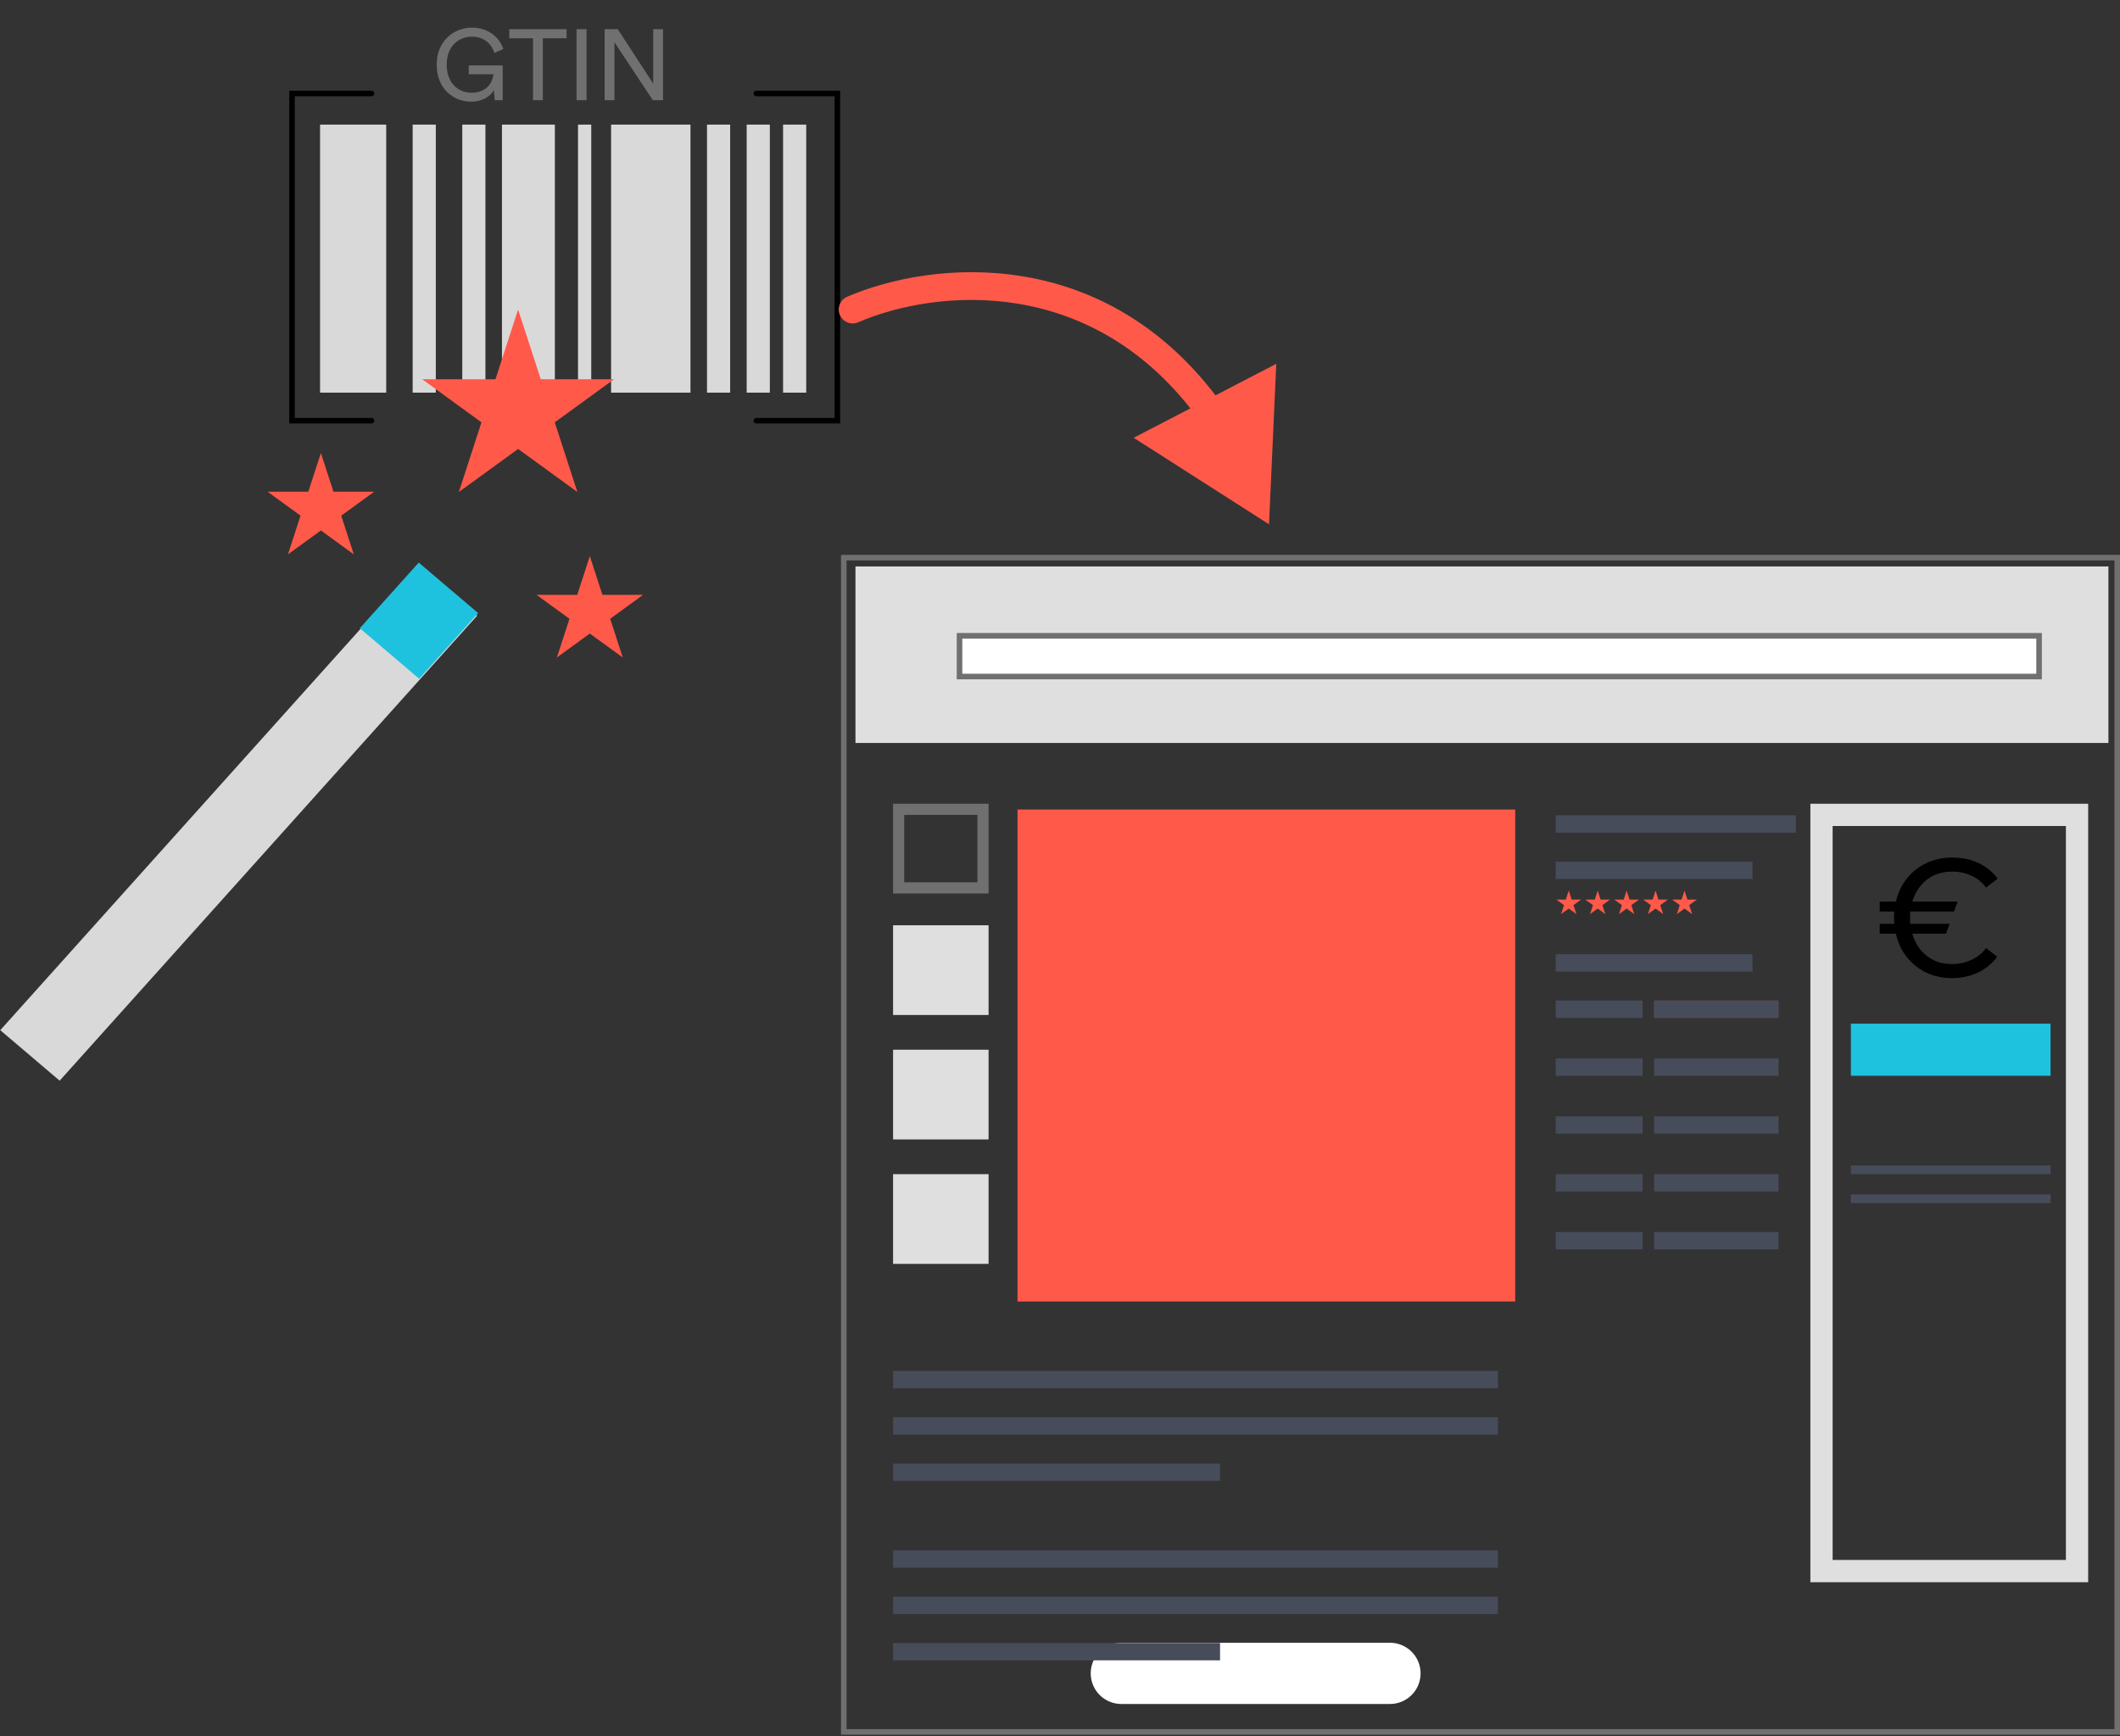
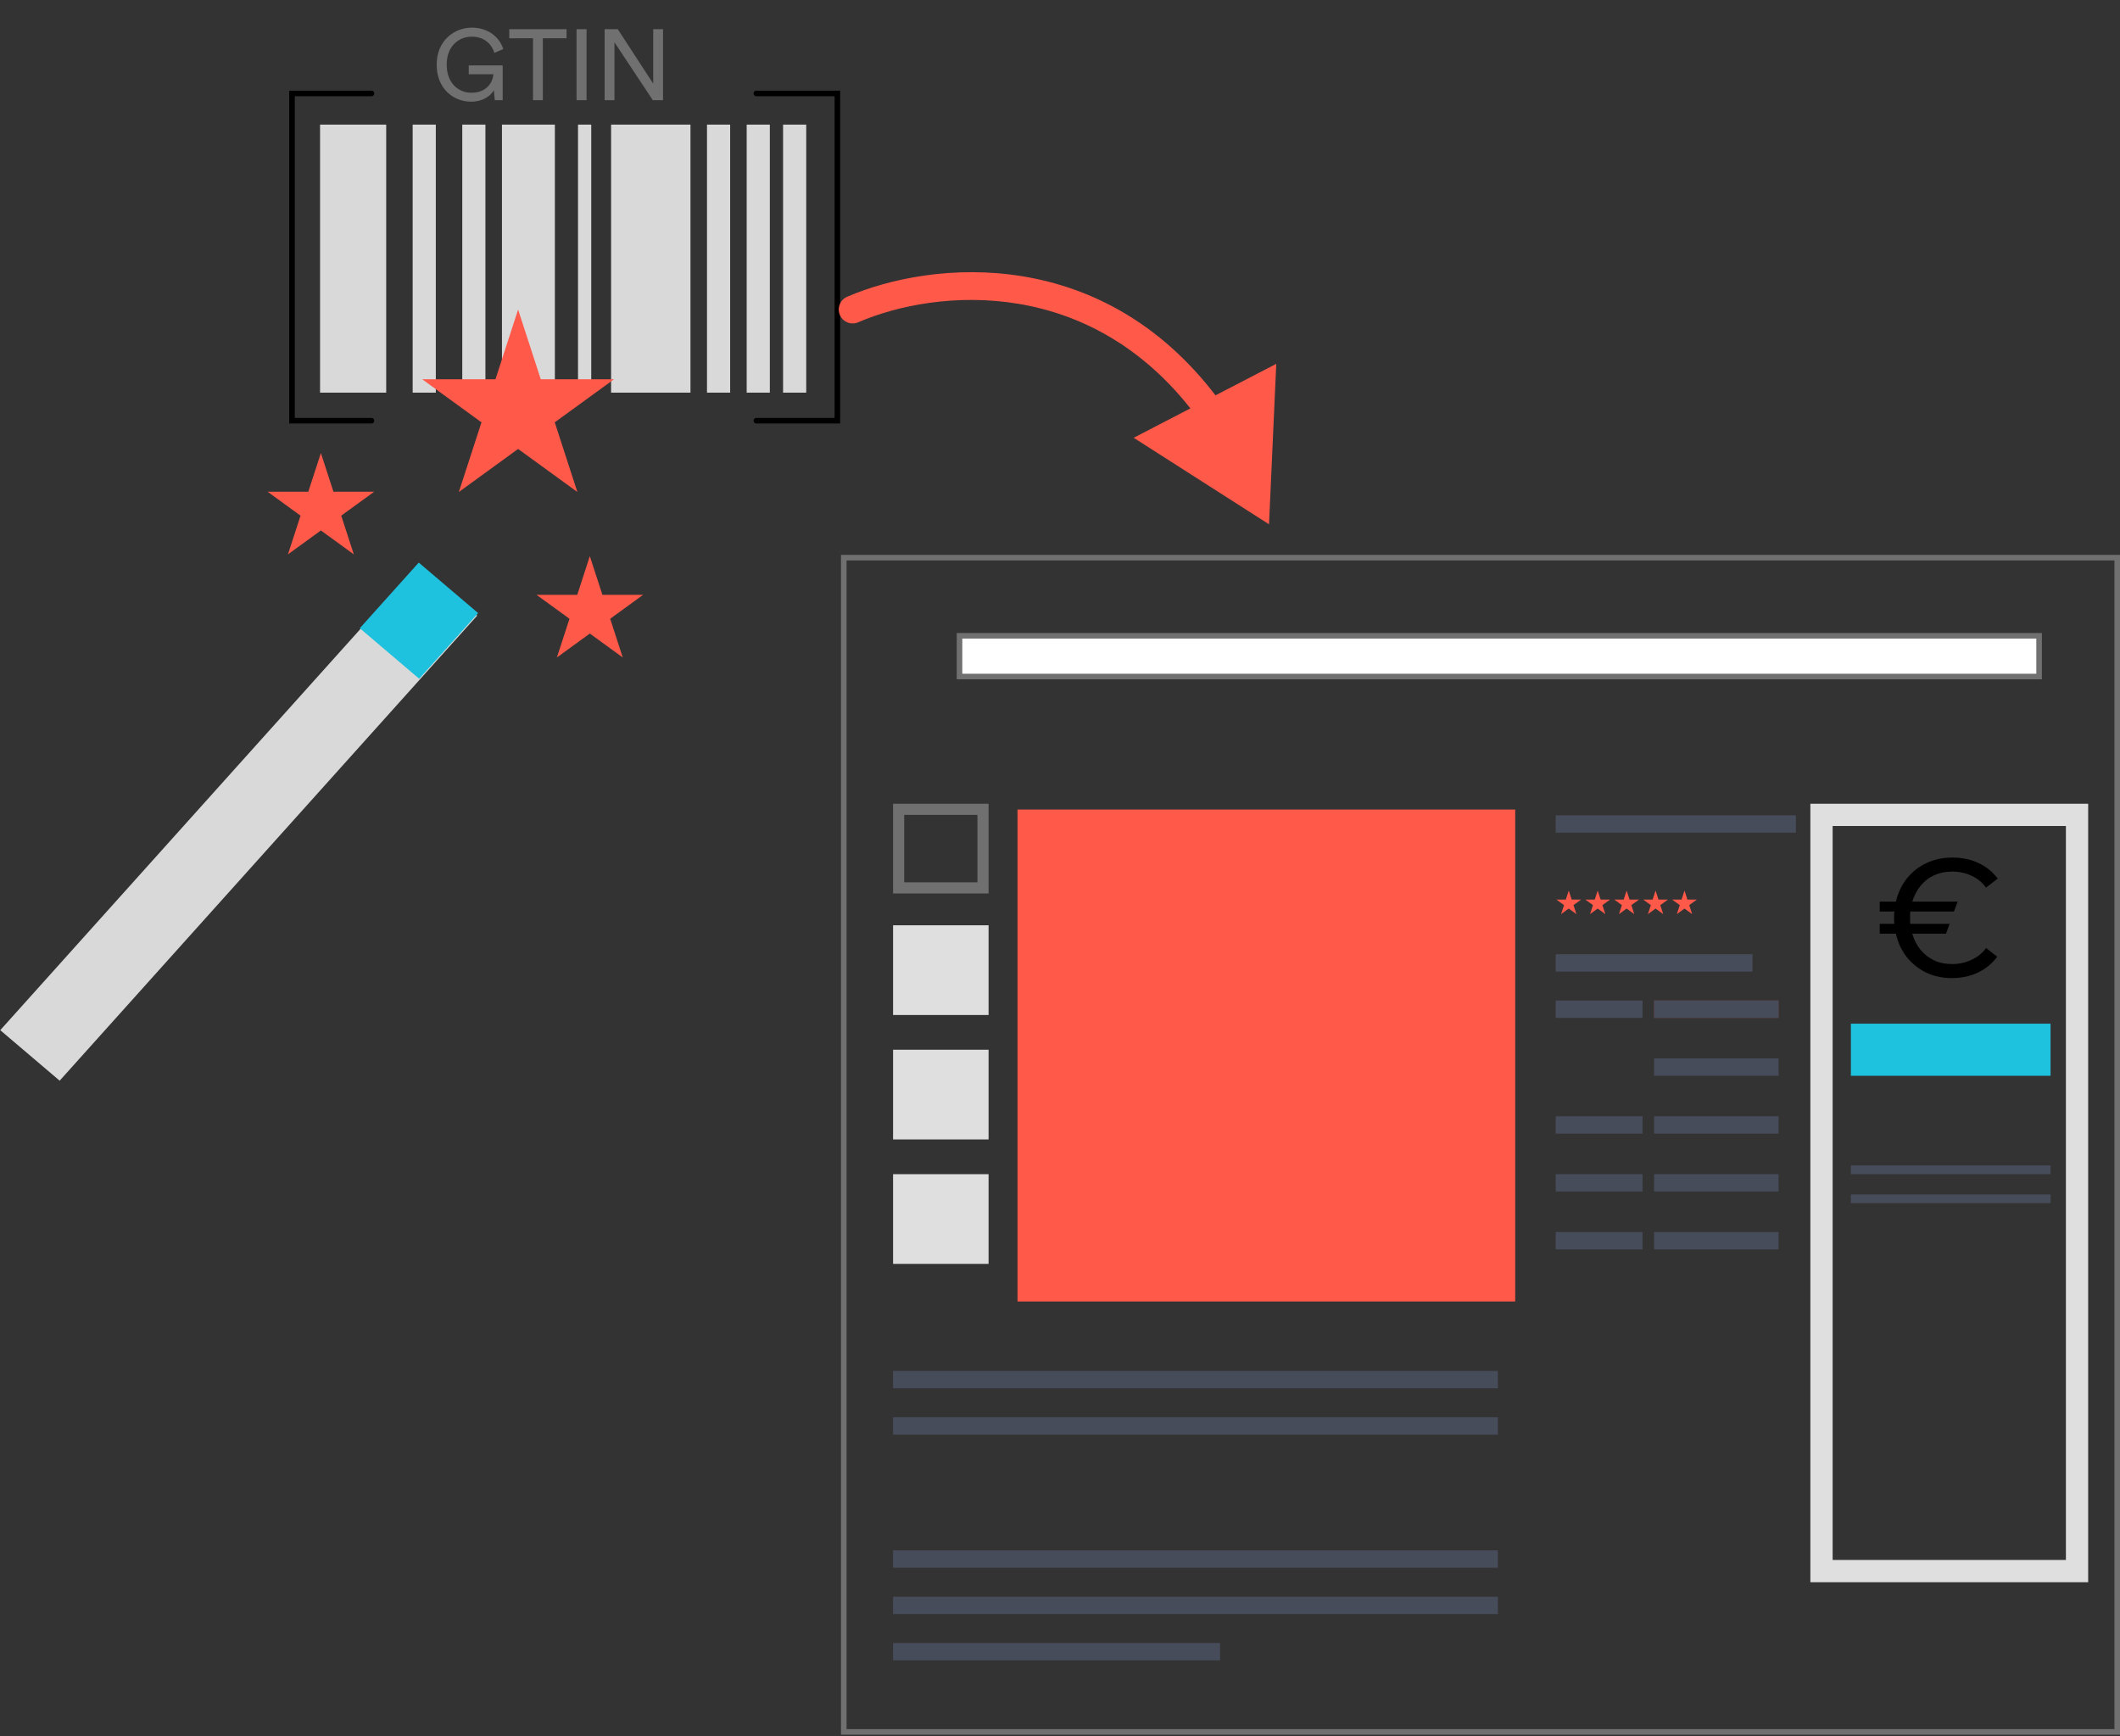
<svg xmlns="http://www.w3.org/2000/svg" width="381" height="312" viewBox="0 0 381 312" fill="none">
  <rect x="0" y="0" width="381" height="312" fill="#333333" stroke="none" />
-   <path d="M201.521 300.707H249.802" stroke="white" stroke-width="11" stroke-linecap="round" />
  <path d="M281.932 160.036L282.457 161.653H284.157L282.782 162.652L283.307 164.269L281.932 163.27L280.556 164.269L281.081 162.652L279.706 161.653H281.406L281.932 160.036Z" fill="#FF594A" />
  <path d="M287.132 160.036L287.657 161.653H289.358L287.982 162.652L288.508 164.269L287.132 163.27L285.757 164.269L286.282 162.652L284.906 161.653H286.607L287.132 160.036Z" fill="#FF594A" />
  <path d="M292.333 160.036L292.858 161.653H294.558L293.183 162.652L293.708 164.269L292.333 163.27L290.957 164.269L291.483 162.652L290.107 161.653H291.807L292.333 160.036Z" fill="#FF594A" />
  <path d="M297.533 160.036L298.058 161.653H299.759L298.383 162.652L298.908 164.269L297.533 163.27L296.157 164.269L296.683 162.652L295.307 161.653H297.007L297.533 160.036Z" fill="#FF594A" />
  <path d="M302.733 160.036L303.259 161.653H304.959L303.583 162.652L304.109 164.269L302.733 163.27L301.358 164.269L301.883 162.652L300.507 161.653H302.208L302.733 160.036Z" fill="#FF594A" />
  <rect x="160.501" y="166.276" width="17.162" height="16.121" fill="#DFDFDF" />
  <rect x="161.501" y="145.435" width="15.162" height="14.121" stroke="#707070" stroke-width="2" />
  <rect x="160.501" y="188.638" width="17.162" height="16.121" fill="#DFDFDF" />
  <rect x="160.501" y="211" width="17.162" height="16.121" fill="#DFDFDF" />
  <rect x="182.863" y="145.475" width="89.448" height="88.407" fill="#FF594A" />
-   <rect x="153.741" y="101.791" width="225.179" height="31.723" fill="#DFDFDF" />
  <rect x="327.355" y="146.435" width="45.924" height="135.892" stroke="#DFDFDF" stroke-width="4" />
  <rect x="151.641" y="100.211" width="228.859" height="211.017" stroke="#707070" />
  <rect x="160.501" y="246.363" width="108.689" height="3.12" fill="#474C5A" />
  <rect x="160.501" y="254.684" width="108.689" height="3.12" fill="#474C5A" />
-   <rect x="160.501" y="263.005" width="58.765" height="3.12" fill="#474C5A" />
  <rect x="160.501" y="278.606" width="108.689" height="3.12" fill="#474C5A" />
  <rect x="160.501" y="286.927" width="108.689" height="3.12" fill="#474C5A" />
  <rect x="160.501" y="295.247" width="58.765" height="3.12" fill="#474C5A" />
  <rect x="279.591" y="146.515" width="43.164" height="3.12" fill="#474C5A" />
-   <rect x="279.591" y="154.835" width="35.363" height="3.12" fill="#474C5A" />
  <rect x="279.591" y="171.477" width="35.363" height="3.12" fill="#474C5A" />
  <rect x="279.591" y="179.797" width="15.601" height="3.12" fill="#474C5A" />
  <rect x="297.273" y="179.797" width="22.362" height="3.12" fill="#823737" />
  <rect x="297.273" y="179.797" width="22.362" height="3.12" fill="#474C5A" />
-   <rect x="279.591" y="190.198" width="15.601" height="3.12" fill="#474C5A" />
  <rect x="297.273" y="190.198" width="22.362" height="3.12" fill="#474C5A" />
  <rect x="279.591" y="200.599" width="15.601" height="3.12" fill="#474C5A" />
  <rect x="297.273" y="200.599" width="22.362" height="3.12" fill="#474C5A" />
  <rect x="332.636" y="183.958" width="35.883" height="9.361" fill="#1FC2DE" />
  <rect x="332.636" y="209.44" width="35.883" height="1.56" fill="#474C5A" />
  <rect x="332.636" y="214.641" width="35.883" height="1.56" fill="#474C5A" />
  <rect x="279.591" y="211" width="15.601" height="3.12" fill="#474C5A" />
  <rect x="297.273" y="211" width="22.362" height="3.12" fill="#474C5A" />
  <rect x="279.591" y="221.401" width="15.601" height="3.12" fill="#474C5A" />
  <rect x="297.273" y="221.401" width="22.362" height="3.12" fill="#474C5A" />
  <rect x="172.442" y="114.252" width="194.017" height="7.321" fill="white" stroke="#707070" />
  <path d="M350.806 175.765C349.106 175.765 347.556 175.435 346.156 174.775C344.776 174.095 343.616 173.165 342.676 171.985C341.736 170.785 341.086 169.385 340.726 167.785H337.816V166.015H340.456C340.436 165.835 340.416 165.655 340.396 165.475C340.396 165.295 340.396 165.115 340.396 164.935C340.396 164.735 340.396 164.545 340.396 164.365C340.416 164.165 340.436 163.975 340.456 163.795H337.816V162.025H340.726C341.106 160.425 341.766 159.035 342.706 157.855C343.646 156.675 344.816 155.755 346.216 155.095C347.616 154.435 349.166 154.105 350.866 154.105C352.586 154.105 354.136 154.425 355.516 155.065C356.916 155.705 358.086 156.645 359.026 157.885L356.926 159.505C356.246 158.565 355.376 157.855 354.316 157.375C353.276 156.875 352.116 156.625 350.836 156.625C349.656 156.625 348.576 156.845 347.596 157.285C346.636 157.725 345.826 158.355 345.166 159.175C344.506 159.975 344.006 160.925 343.666 162.025H351.826L351.166 163.795H343.306C343.286 163.975 343.276 164.165 343.276 164.365C343.276 164.545 343.276 164.735 343.276 164.935C343.276 165.115 343.276 165.295 343.276 165.475C343.276 165.655 343.286 165.835 343.306 166.015H350.386L349.726 167.785H343.666C343.986 168.885 344.476 169.845 345.136 170.665C345.816 171.485 346.636 172.125 347.596 172.585C348.556 173.025 349.626 173.245 350.806 173.245C352.046 173.245 353.206 172.995 354.286 172.495C355.386 171.995 356.266 171.285 356.926 170.365L358.936 171.925C358.016 173.165 356.856 174.115 355.456 174.775C354.056 175.435 352.506 175.765 350.806 175.765Z" fill="black" />
  <path d="M66.761 16.793H52.479V75.601H66.761" stroke="black" stroke-linecap="round" />
  <path d="M135.93 16.793H150.492V75.601H135.93" stroke="black" stroke-linecap="round" />
  <rect x="57.52" y="22.394" width="11.887" height="48.166" fill="#D9D9D9" />
  <rect x="74.162" y="22.394" width="4.161" height="48.166" fill="#D9D9D9" />
  <rect x="83.077" y="22.394" width="4.161" height="48.166" fill="#D9D9D9" />
  <rect x="127.06" y="22.394" width="4.161" height="48.166" fill="#D9D9D9" />
  <rect x="134.192" y="22.394" width="4.161" height="48.166" fill="#D9D9D9" />
  <rect x="140.731" y="22.394" width="4.161" height="48.166" fill="#D9D9D9" />
  <rect x="90.21" y="22.394" width="9.51" height="48.166" fill="#D9D9D9" />
  <rect x="103.88" y="22.394" width="2.377" height="48.166" fill="#D9D9D9" />
  <rect x="109.824" y="22.394" width="14.265" height="48.166" fill="#D9D9D9" />
  <path d="M152.25 53.326C150.982 53.873 150.397 55.344 150.944 56.611C151.491 57.879 152.962 58.464 154.23 57.917L152.25 53.326ZM228.064 94.218L229.368 65.38L203.742 78.67L228.064 94.218ZM154.23 57.917C168.15 51.913 196.612 49.13 215.676 75.705L219.739 72.791C198.811 43.617 167.439 46.774 152.25 53.326L154.23 57.917Z" fill="#FF594A" />
  <path d="M57.668 81.406L59.929 88.365H67.245L61.326 92.665L63.587 99.623L57.668 95.323L51.749 99.623L54.01 92.665L48.091 88.365H55.407L57.668 81.406Z" fill="#FF594A" />
  <path d="M106.002 99.935L108.263 106.893H115.579L109.66 111.193L111.921 118.151L106.002 113.851L100.083 118.151L102.344 111.193L96.425 106.893H103.742L106.002 99.935Z" fill="#FF594A" />
  <path d="M93.113 55.628L97.183 68.152H110.352L99.698 75.893L103.767 88.417L93.113 80.677L82.459 88.417L86.529 75.893L75.875 68.152H89.044L93.113 55.628Z" fill="#FF594A" />
  <rect width="14.009" height="112.336" transform="matrix(0.762 0.648 -0.668 0.744 75.086 101.546)" fill="#D9D9D9" />
  <rect width="14.009" height="15.86" transform="matrix(0.762 0.648 -0.668 0.744 75.255 101.097)" fill="#1FC2DE" />
  <path d="M90.341 18H88.919L88.757 16.2C88.199 17.208 86.813 18.27 84.671 18.27C81.467 18.27 78.479 15.93 78.479 11.61C78.479 7.29 81.647 4.968 84.797 4.968C87.569 4.968 89.711 6.516 90.449 8.82L88.847 9.504C88.271 7.668 86.777 6.588 84.797 6.588C82.511 6.588 80.279 8.226 80.279 11.61C80.279 14.994 82.439 16.668 84.725 16.668C87.569 16.668 88.595 14.652 88.667 13.338H84.239V11.754H90.341V18ZM101.821 6.876H97.555V18H95.791V6.876H91.525V5.238H101.821V6.876ZM105.418 18H103.618V5.238H105.418V18ZM119.156 18H117.32L110.426 7.596V18H108.662V5.238H111.02L117.392 15.03V5.238H119.156V18Z" fill="#707070" />
</svg>